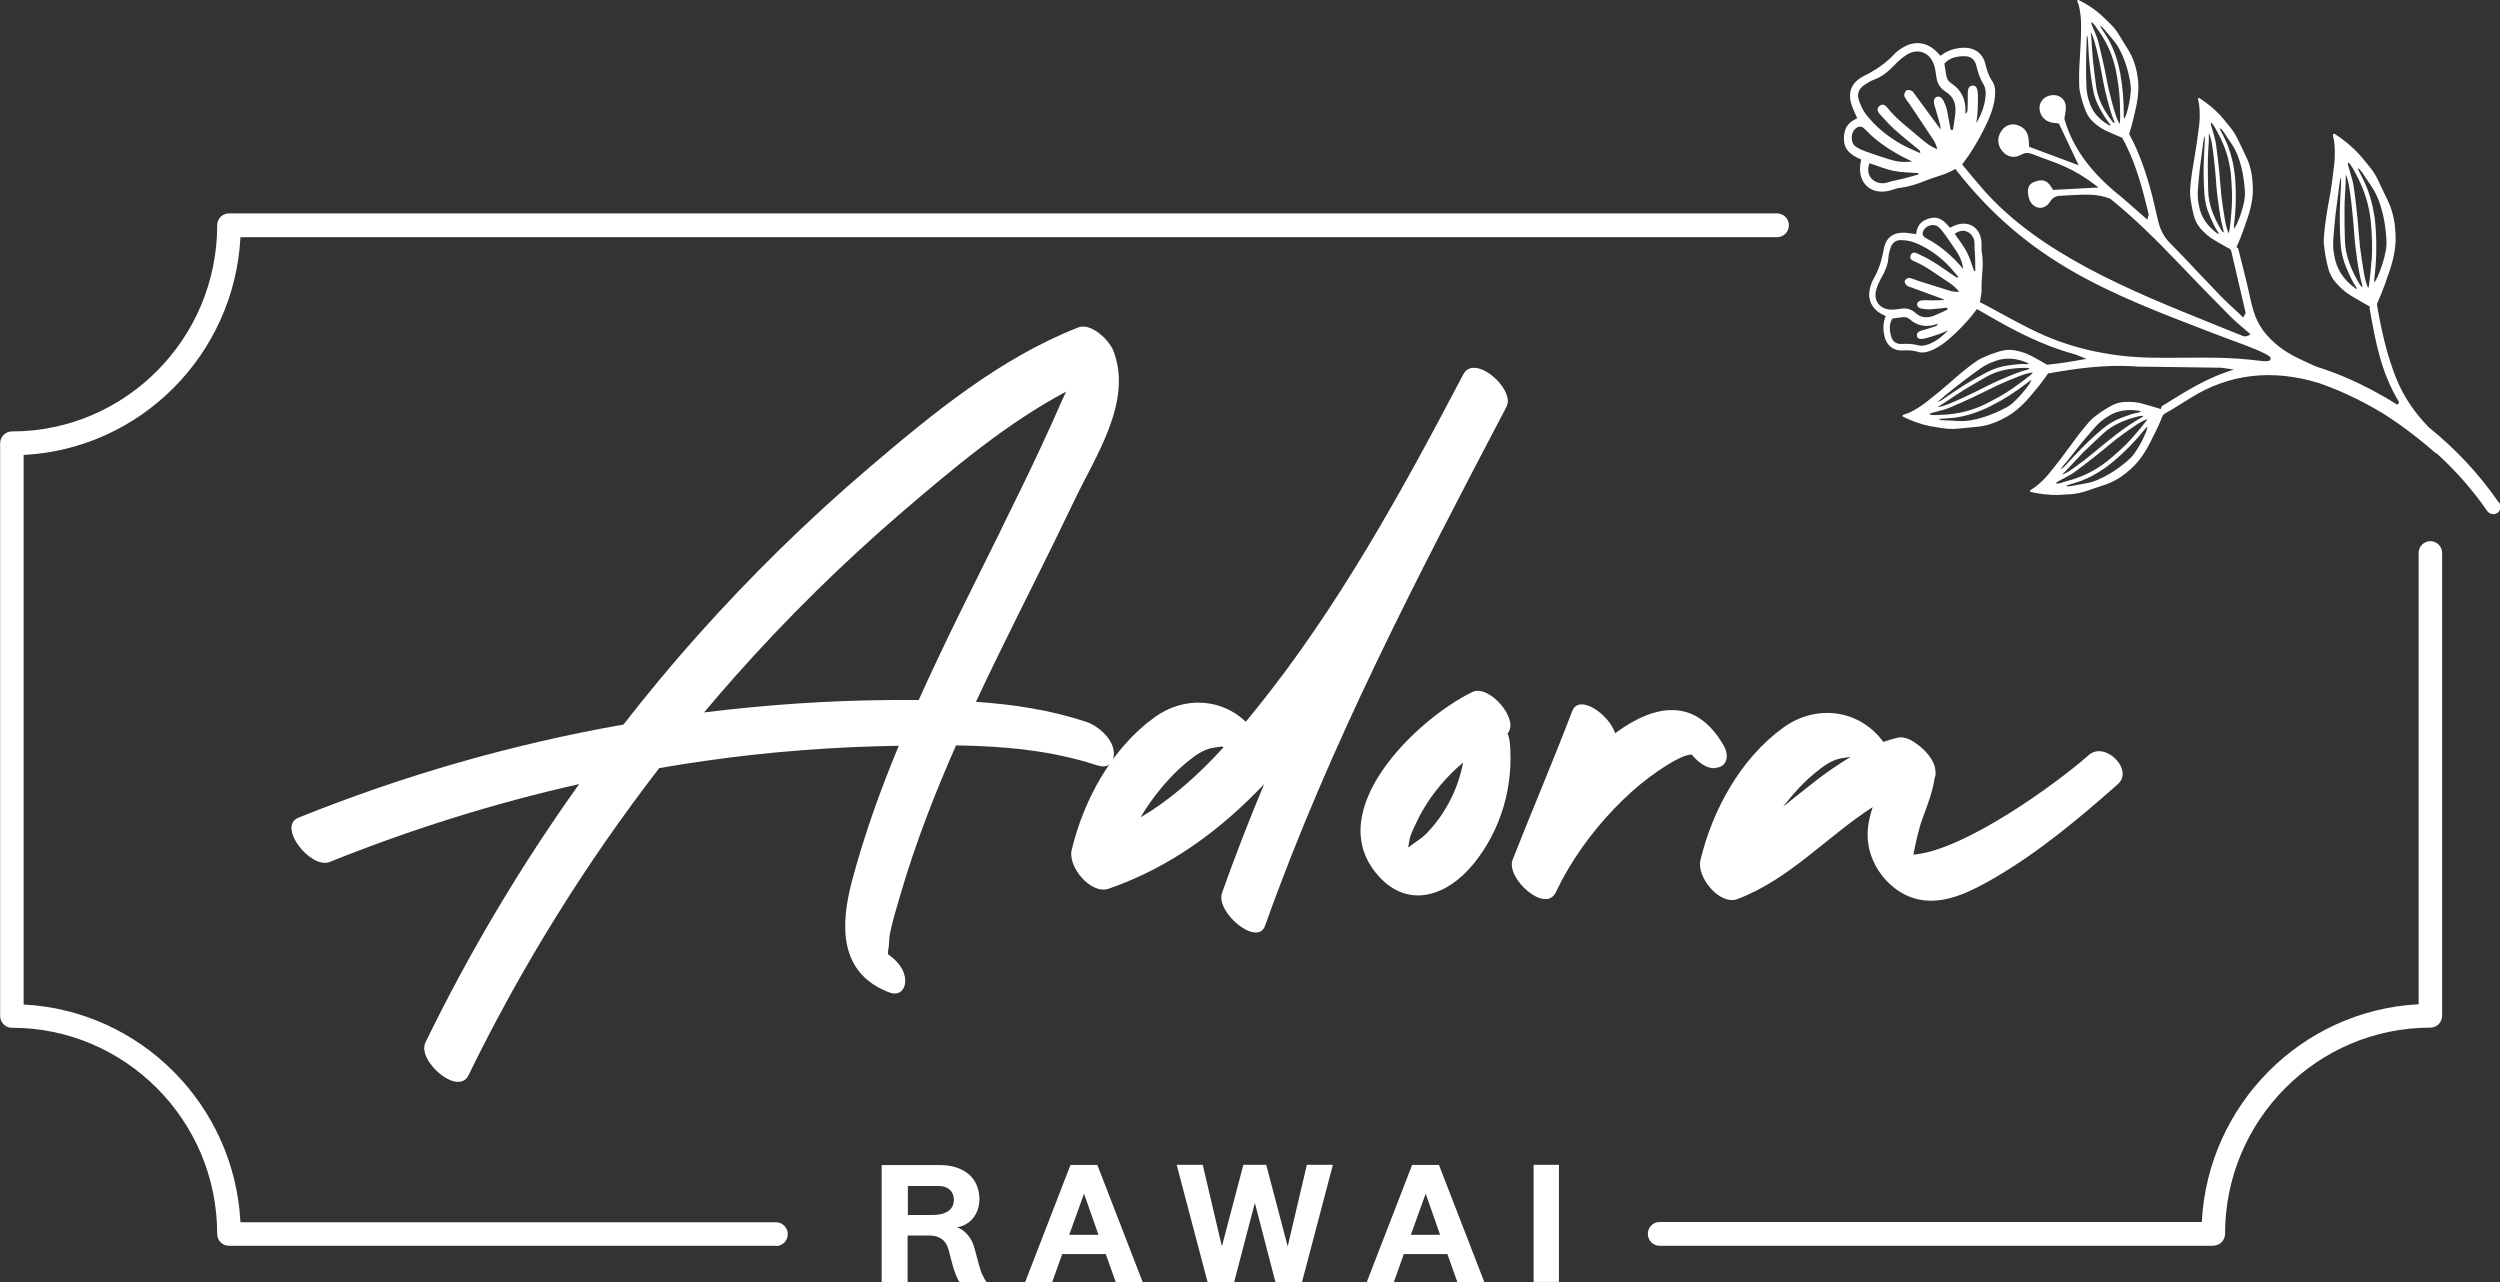
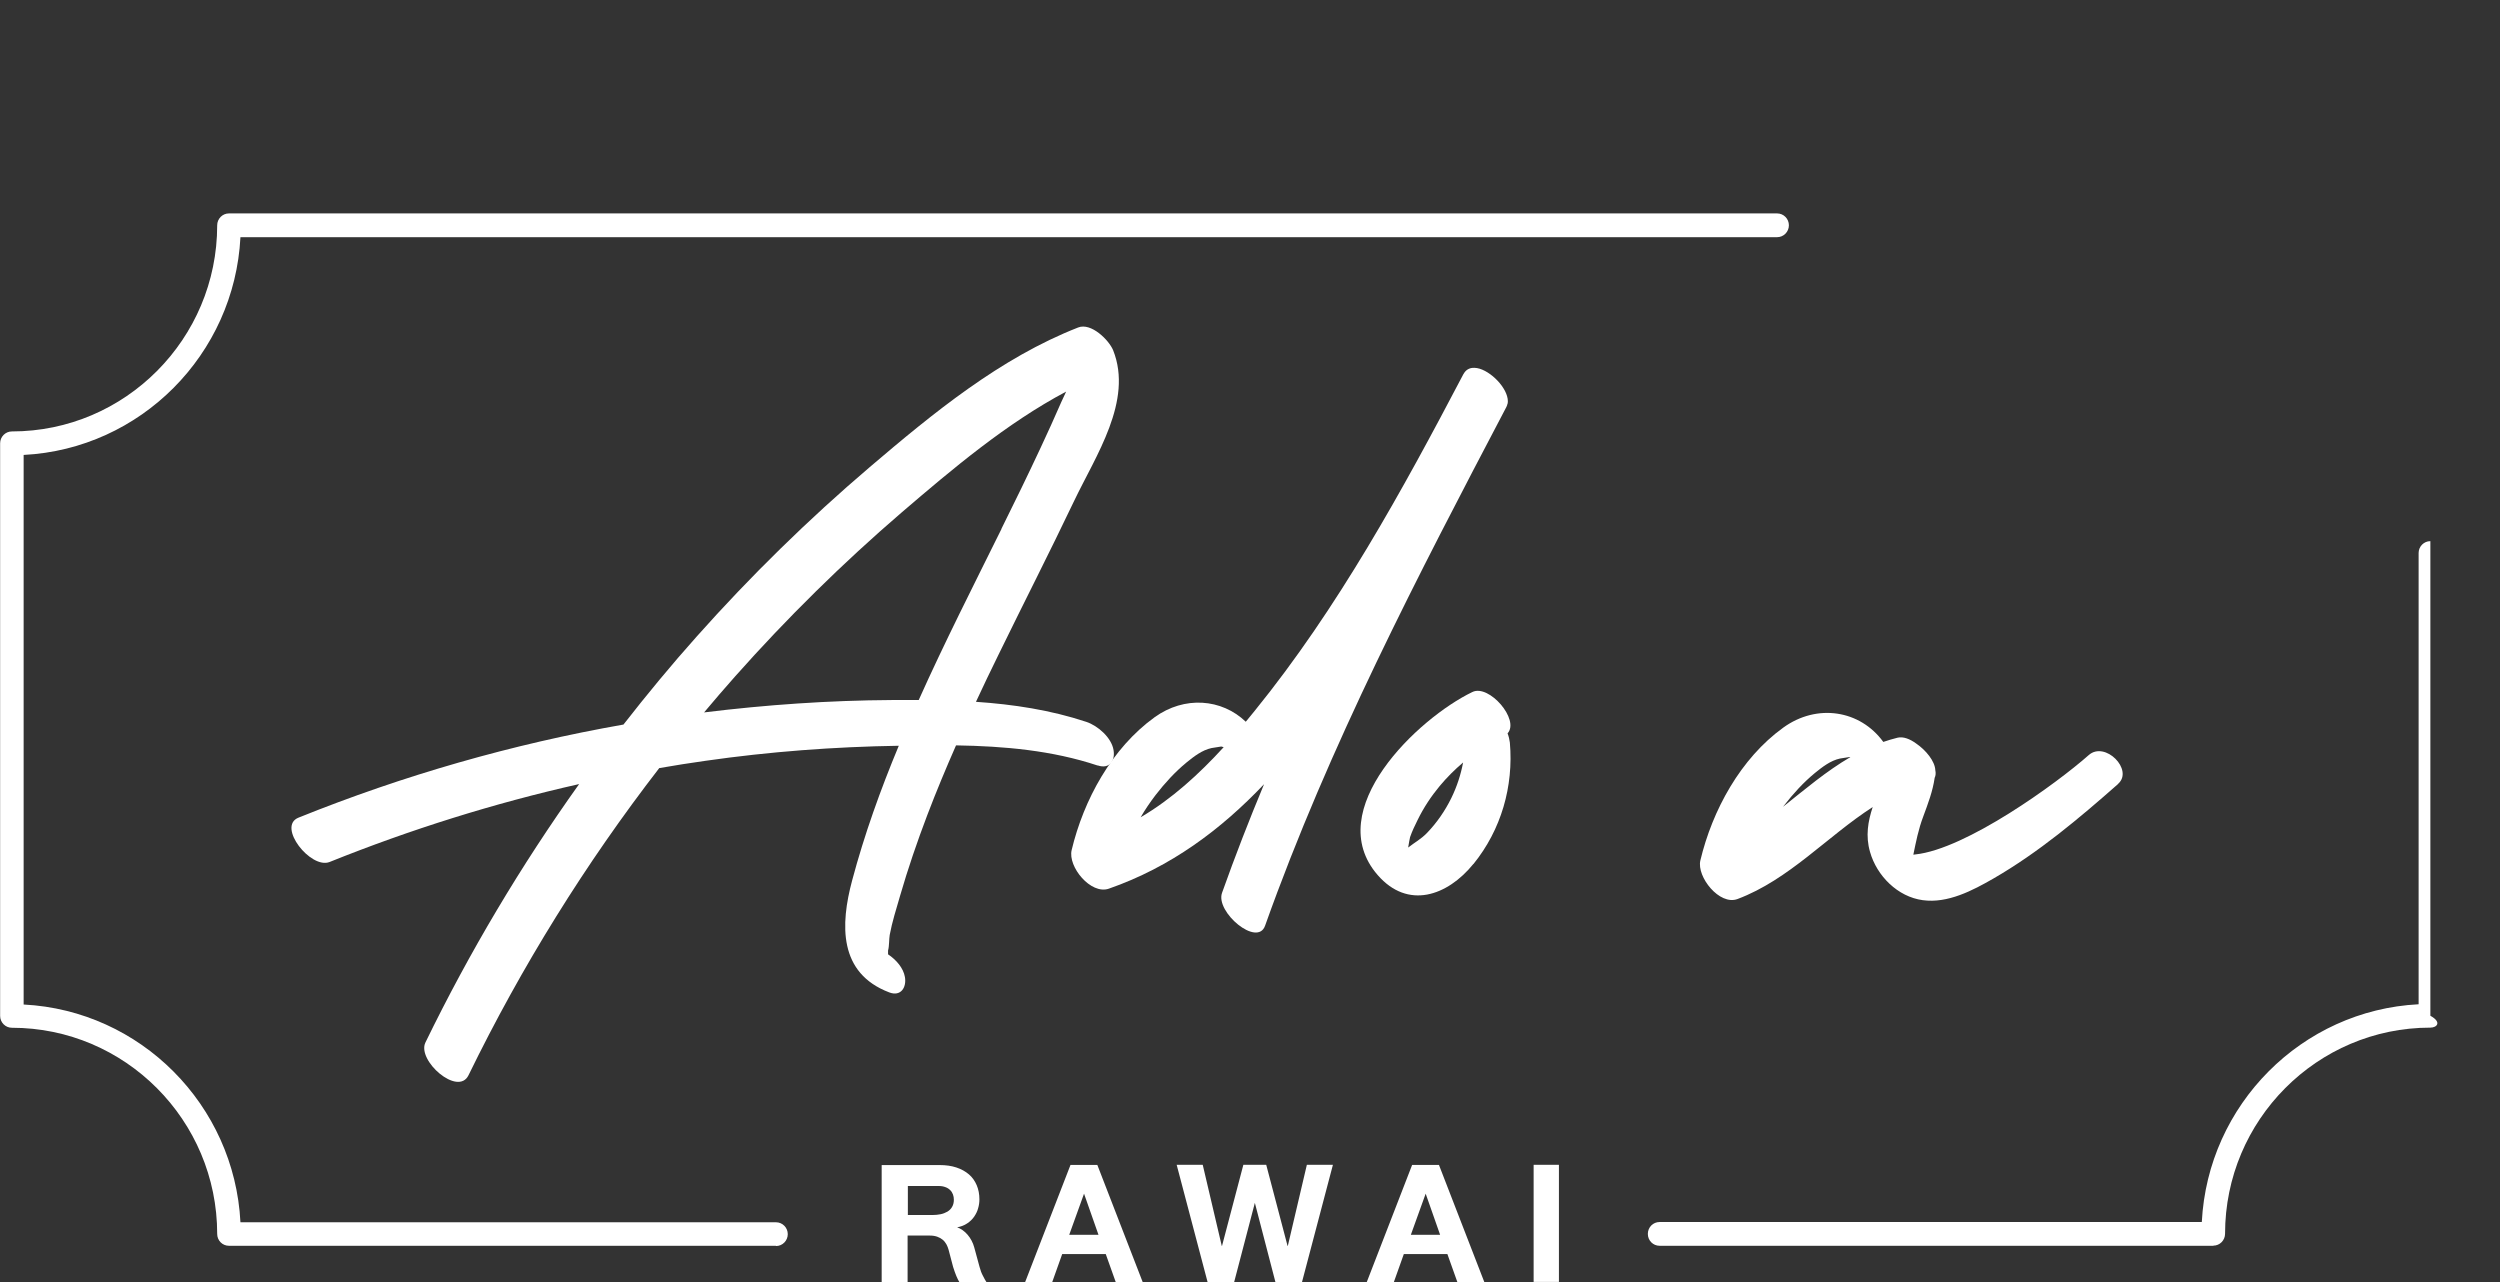
<svg xmlns="http://www.w3.org/2000/svg" width="585" height="300" viewBox="0 0 585 300" fill="none">
  <rect x="0" y="0" width="585" height="300" fill="#333333" stroke="none" />
  <g clip-path="url(#clip0_730_79)">
    <path d="M223.889 287.149C224.368 287.328 224.846 287.567 225.264 287.866C225.683 288.165 226.072 288.524 226.43 288.942C226.789 289.36 227.088 289.809 227.357 290.317C227.626 290.825 227.835 291.363 227.985 291.931L229.211 296.444C229.42 297.25 229.689 297.968 230.018 298.565C230.317 299.163 230.586 299.641 230.825 300H224.487C224.278 299.671 224.039 299.193 223.8 298.625C223.56 298.057 223.291 297.31 223.022 296.444L221.976 292.469C221.856 292.02 221.677 291.572 221.468 291.183C221.229 290.765 220.959 290.406 220.601 290.108C220.242 289.809 219.823 289.57 219.315 289.39C218.807 289.211 218.239 289.121 217.551 289.121H212.379V300.03H206.311V272.624H219.853C221.318 272.624 222.634 272.803 223.8 273.192C224.965 273.58 225.922 274.118 226.729 274.806C227.537 275.493 228.134 276.36 228.553 277.346C228.972 278.332 229.181 279.438 229.181 280.634C229.181 281.321 229.091 282.038 228.882 282.726C228.702 283.443 228.374 284.071 227.955 284.698C227.537 285.296 226.998 285.834 226.311 286.282C225.653 286.73 224.816 287.059 223.859 287.209M218.269 284.31C218.897 284.31 219.495 284.25 220.092 284.13C220.69 284.011 221.199 283.802 221.677 283.533C222.125 283.264 222.514 282.905 222.783 282.427C223.052 281.978 223.202 281.411 223.202 280.753C223.202 280.305 223.142 279.886 222.992 279.498C222.843 279.109 222.634 278.751 222.335 278.482C222.036 278.183 221.677 277.944 221.229 277.794C220.78 277.615 220.272 277.525 219.674 277.525H212.439V284.31H218.299H218.269Z" fill="white" />
    <path d="M267.417 300H261.08L258.748 293.455H248.553L246.221 300H239.883L250.496 272.594H256.775L267.388 300H267.417ZM250.198 288.942H257.044L253.665 279.319L250.198 288.942Z" fill="white" />
    <path d="M288.793 300H282.575L275.34 272.564H281.439L285.893 291.542H285.953L290.945 272.564H296.297L301.289 291.542H301.349L305.804 272.564H311.902L304.668 300H298.449L293.636 281.47L288.793 300Z" fill="white" />
    <path d="M347.359 300H341.021L338.689 293.455H328.494L326.163 300H319.825L330.438 272.594H336.716L347.329 300H347.359ZM330.139 288.942H336.985L333.607 279.319L330.139 288.942Z" fill="white" />
    <path d="M364.788 272.564H358.869V299.97H364.788V272.564Z" fill="white" />
    <path d="M181.557 291.512H53.573C52.048 291.512 50.823 290.287 50.823 288.733C50.823 262.134 29.268 240.496 2.78 240.496C1.256 240.496 0.03 239.241 0.03 237.717V103.736C0.03 102.212 1.256 100.956 2.78 100.956C29.268 100.956 50.823 79.319 50.823 52.72C50.823 51.195 52.048 49.94 53.573 49.94H415.85C417.375 49.94 418.6 51.195 418.6 52.72C418.6 54.244 417.375 55.499 415.85 55.499H56.264C54.859 82.965 32.885 105.051 5.531 106.455V235.057C32.885 236.461 54.859 258.547 56.264 286.013H181.587C183.111 286.013 184.337 287.268 184.337 288.793C184.337 290.317 183.111 291.572 181.587 291.572" fill="white" />
-     <path d="M517.944 291.512H388.346C386.821 291.512 385.595 290.287 385.595 288.733C385.595 287.179 386.821 285.953 388.346 285.953H515.223C516.628 258.488 538.602 236.402 565.956 234.997V129.408C565.956 127.884 567.182 126.629 568.707 126.629C570.231 126.629 571.457 127.884 571.457 129.408V237.687C571.457 239.211 570.231 240.466 568.707 240.466C542.219 240.466 520.664 262.104 520.664 288.703C520.664 290.227 519.439 291.482 517.914 291.482" fill="white" />
+     <path d="M517.944 291.512H388.346C386.821 291.512 385.595 290.287 385.595 288.733C385.595 287.179 386.821 285.953 388.346 285.953H515.223C516.628 258.488 538.602 236.402 565.956 234.997V129.408C565.956 127.884 567.182 126.629 568.707 126.629V237.687C571.457 239.211 570.231 240.466 568.707 240.466C542.219 240.466 520.664 262.104 520.664 288.703C520.664 290.227 519.439 291.482 517.914 291.482" fill="white" />
    <path d="M256.864 179.139C246.191 175.583 234.951 174.596 223.71 174.417C221.348 179.797 219.076 185.236 216.983 190.735C214.622 196.952 212.469 203.228 210.616 209.623C209.749 212.642 208.762 215.69 208.194 218.769C208.015 219.785 208.104 221.429 207.805 222.415C207.805 222.714 207.805 223.013 207.805 223.311C209.719 224.596 211.393 226.509 211.752 228.631C212.17 231.052 210.795 233.264 208.074 232.218C196.206 227.705 196.624 216.378 199.405 206.007C202.275 195.248 206.042 184.758 210.317 174.507C195.189 174.746 180.032 175.882 165.054 178.033C161.437 178.541 157.85 179.109 154.262 179.737C136.982 202.092 122.034 226.18 109.628 251.614C107.176 256.635 97.49 248.147 99.553 243.933C109.837 222.803 121.885 202.57 135.517 183.473C115.607 187.956 96.085 194.082 77.131 201.703C72.736 203.467 64.754 193.395 69.837 191.333C94.381 181.44 119.882 174.118 145.891 169.546C151.392 162.492 157.072 155.619 163.022 148.954C175.608 134.818 189.15 121.548 203.53 109.295C218.329 96.683 234.054 83.772 252.29 76.629C255.31 75.433 259.495 79.558 260.482 81.978C265.175 93.814 256.386 106.665 251.363 117.185C245.594 129.289 239.495 141.213 233.635 153.228C231.842 156.874 230.078 160.55 228.374 164.226C237.133 164.824 245.833 166.139 254.204 168.918C256.894 169.815 260.093 172.594 260.571 175.523C260.99 178.033 259.615 180.036 256.864 179.109M234.323 123.76C237.462 117.454 240.541 111.118 243.531 104.722C245.175 101.225 246.76 97.699 248.314 94.142C248.643 93.395 249.061 92.528 249.48 91.632C235.489 99.073 222.962 109.653 211.034 119.874C197.192 131.769 184.158 144.62 172.02 158.278C169.539 161.058 167.147 163.867 164.755 166.706C179.315 164.913 193.964 163.897 208.642 163.807C210.735 163.807 212.858 163.807 214.98 163.807C221.049 150.269 227.776 137.059 234.353 123.76" fill="white" />
    <path d="M352.77 94.411C352.71 94.71 352.62 94.979 352.501 95.218C331.753 134.758 311.035 174.447 296.028 216.617C294.234 221.698 284.368 213.419 285.953 208.936C289.002 200.359 292.291 191.901 295.789 183.503C285.684 194.142 273.965 202.899 259.465 207.95C255.25 209.414 249.839 202.809 250.766 198.924C253.576 187.149 260.183 175.045 270.168 167.842C277.164 162.791 285.863 163.479 291.513 168.888C292.231 168.022 292.948 167.155 293.636 166.288C313.068 142.319 328.136 114.794 342.426 87.567C342.516 87.418 342.605 87.268 342.695 87.149C343.263 86.372 344.07 86.043 344.967 86.073C344.967 86.073 344.997 86.073 345.027 86.073C345.416 86.073 345.834 86.163 346.253 86.282C349.511 87.298 353.278 91.512 352.8 94.441M286.342 174.836C286.162 174.776 285.983 174.746 285.773 174.686C285.026 174.806 284.249 174.925 283.501 175.045C281.289 175.523 279.376 177.017 277.642 178.422C274.951 180.634 272.53 183.293 270.407 186.043C269.122 187.717 267.956 189.45 266.909 191.243C274.204 186.97 280.572 181.142 286.342 174.836Z" fill="white" />
    <path d="M344.758 202.182C338.689 209.653 329.451 212.911 322.366 204.752C309.152 189.54 331.813 168.051 344.549 161.925C348.435 160.042 355.67 168.41 352.77 171.608C353.039 172.295 353.218 173.042 353.308 173.76C354.205 184.011 351.275 194.172 344.788 202.182M342.366 178.422C340.393 180.096 338.569 181.919 336.895 183.921C334.862 186.372 333.128 189.002 331.723 191.871C331.066 193.186 330.438 194.501 329.959 195.876C329.84 196.234 329.69 197.34 329.511 198.326C331.066 197.101 332.501 196.384 333.936 194.889C336.238 192.499 338.151 189.719 339.616 186.73C340.931 184.041 341.828 181.261 342.366 178.422Z" fill="white" />
-     <path d="M401.38 179.737C399.288 179.916 397.315 178.332 395.88 176.569C393.249 176.509 387.389 180.813 385.924 181.889C382.994 184.071 380.304 186.551 377.793 189.151C372.232 194.949 367.508 201.554 364.041 208.816C361.589 213.897 352.262 205.439 353.966 201.136C358.54 189.54 363.443 178.063 367.897 166.408C369.511 162.194 376.567 167.215 377.942 171.578C387.06 164.824 396.747 162.911 403.383 174.537C404.639 176.748 404.22 179.468 401.44 179.677" fill="white" />
    <path d="M495.642 183.443C486.494 191.512 477.046 199.462 466.493 205.559C461.62 208.368 455.761 211.447 449.931 210.64C444.072 209.863 439.169 204.961 437.584 199.343C436.508 195.607 437.106 192.2 438.212 188.852C427.569 195.696 418.66 205.828 406.582 210.371C402.367 211.955 396.986 205.17 397.883 201.345C400.693 189.57 407.3 177.466 417.285 170.263C425.177 164.555 435.252 166.139 440.693 173.61C441.77 173.252 442.876 172.893 444.012 172.624C445.357 172.295 446.942 172.923 448.406 173.999C450.678 175.553 452.771 178.123 452.861 180.215C453.01 180.903 452.951 181.53 452.711 182.008C452.263 185.146 451.157 188.045 450.051 191.034C448.885 194.112 448.347 196.982 447.719 200C447.868 200 448.018 199.94 448.167 199.94C460.036 198.715 481.232 183.353 488.766 176.689C492.592 173.311 499.319 180.155 495.642 183.413M433.01 177.167C433.01 177.167 432.92 177.167 432.831 177.137C432.083 177.256 431.306 177.376 430.559 177.496C428.346 177.974 426.433 179.468 424.699 180.873C422.008 183.084 419.587 185.744 417.464 188.494C417.375 188.583 417.315 188.703 417.225 188.793C422.367 184.698 427.39 180.424 432.98 177.167" fill="white" />
-     <path d="M584.701 117.573C580.157 110.968 574.656 105.081 568.378 100.03C564.85 96.414 562.339 92.618 560.665 88.404C558.871 83.891 557.556 78.93 556.39 72.325C556.33 71.996 556.27 71.668 556.21 71.339H556.36L556.18 71.219L556.719 69.874V69.934C557.735 67.603 558.542 65.242 559.23 63.18C560.336 59.833 560.755 56.934 560.515 54.334C560.396 51.614 559.828 49.223 558.752 46.952C558.183 45.756 557.615 44.59 557.047 43.395L556.42 42.05C555.911 40.974 555.224 39.928 554.297 38.792C554.148 38.613 554.028 38.464 553.879 38.285C553.669 38.016 553.43 37.776 553.221 37.477C551.756 35.625 549.992 33.951 547.84 32.367C547.361 32.008 546.883 31.709 546.405 31.381C546.165 31.231 546.106 31.291 546.046 31.321C545.926 31.411 545.896 31.47 545.926 31.709C545.926 31.829 545.986 31.978 545.986 32.098L546.106 32.636C546.165 32.875 546.225 33.114 546.225 33.383C546.405 35.117 546.375 36.79 546.225 38.404C545.837 41.751 545.478 44.292 545.029 46.683C544.431 49.88 544.073 52.361 543.863 54.692C543.774 55.648 543.714 56.455 543.804 57.262C543.983 59.056 544.312 60.879 544.76 62.642C545.119 64.017 545.747 65.212 546.614 66.168C547.78 67.484 548.856 68.41 550.052 69.127L550.291 69.277C551.009 69.695 551.696 70.114 552.414 70.532L552.563 70.622C553.101 70.92 553.669 71.249 554.207 71.548L554.596 71.757L554.447 72.056L554.536 72.475C555.941 80.275 557.167 87.029 561.263 93.903L561.412 94.142L560.994 94.71L560.695 94.531C552.683 89.48 545.657 86.91 542.159 85.834L541.113 85.385C538.512 84.22 535.792 83.025 533.43 81.201C530.291 78.781 528.318 76.061 527.361 72.893C526.883 71.339 526.524 69.725 526.195 68.171C525.986 67.185 525.747 66.198 525.507 65.212C525.268 64.226 524.999 63.21 524.76 62.224C524.401 60.849 524.072 59.444 523.714 58.069L523.325 57.89L523.415 57.681C524.461 55.35 525.298 52.929 525.986 50.867C526.972 47.908 527.331 45.368 527.122 43.096C527.032 40.705 526.524 38.583 525.567 36.611C525.029 35.505 524.521 34.399 523.983 33.293L523.504 32.307C523.056 31.381 522.428 30.454 521.621 29.468L521.262 29.05C521.053 28.811 520.874 28.571 520.694 28.332C519.409 26.689 517.854 25.224 515.971 23.849C515.552 23.55 515.134 23.252 514.715 22.983C514.536 22.863 514.506 22.893 514.446 22.953C514.386 23.012 514.326 23.042 514.356 23.252C514.356 23.371 514.386 23.491 514.416 23.58L514.506 24.058C514.566 24.268 514.596 24.507 514.625 24.716C514.775 26.24 514.775 27.735 514.625 29.139C514.267 32.068 513.938 34.34 513.579 36.431C513.071 39.241 512.742 41.422 512.563 43.455C512.503 44.112 512.443 44.949 512.503 45.696C512.652 47.28 512.951 48.864 513.34 50.418C513.669 51.644 514.207 52.66 514.954 53.497C515.971 54.632 516.927 55.469 517.974 56.067L518.063 56.127C518.721 56.515 519.379 56.934 520.066 57.292L520.216 57.382C520.784 57.711 521.322 58.01 521.92 58.308H522.01L521.89 58.577H522.069C523.206 63.389 524.342 68.231 525.448 73.072C525.478 73.311 525.388 73.461 525.298 73.61C525.268 73.67 525.209 73.76 525.149 73.849L524.91 74.298L524.551 73.939C524.072 73.491 523.594 73.072 523.146 72.624C521.98 71.548 520.784 70.442 519.678 69.307C518.004 67.573 516.329 65.81 514.655 64.047C512.413 61.656 510.081 59.175 507.719 56.814C506.374 55.439 505.507 53.795 504.999 51.674C504.82 50.956 504.67 50.239 504.491 49.522C504.222 48.386 503.953 47.221 503.684 46.085C502.159 40.108 500.455 35.475 498.302 31.5L498.213 31.351L498.272 31.201C498.99 28.96 499.468 26.718 499.857 24.985C500.455 22.116 500.544 19.695 500.126 17.573C499.797 15.362 499.08 13.419 498.003 11.656L495.642 7.83C495.133 6.993 494.446 6.186 493.579 5.35L493.22 4.991C493.011 4.782 492.802 4.602 492.592 4.393C491.217 2.989 489.633 1.793 487.689 0.687C487.271 0.448 486.852 0.239 486.404 -5.39272e-05C486.254 -0.09 486.224 -0.06 486.165 -5.39272e-05C486.105 0.06 486.075 0.09 486.105 0.269C486.105 0.388 486.165 0.478 486.195 0.568L486.344 0.986C486.404 1.195 486.464 1.375 486.523 1.584C486.822 2.989 486.972 4.393 486.972 5.738C486.972 8.518 486.882 10.669 486.733 12.672C486.613 14.495 486.464 16.916 486.523 19.366C486.523 20.143 486.553 20.831 486.703 21.488C487.002 22.953 487.45 24.417 487.988 25.822C488.407 26.928 489.035 27.824 489.812 28.541C490.888 29.498 491.875 30.185 492.891 30.634L493.1 30.723C493.728 31.022 494.356 31.291 494.984 31.56C495.492 31.769 495.97 31.978 496.479 32.188L496.598 32.247L496.658 32.367C496.957 32.905 497.256 33.443 497.525 34.011C500.006 39.032 501.411 44.441 502.757 50C502.817 50.209 502.757 50.389 502.697 50.538C502.697 50.598 502.637 50.687 502.637 50.777L502.488 51.405L502.009 50.986C500.634 49.791 499.379 48.685 498.093 47.549C497.017 46.593 495.881 45.636 494.715 44.71C488.556 39.42 484.849 34.071 483.085 27.854V27.764V27.675C483.085 27.466 483.145 27.256 483.205 27.017C483.295 26.42 483.414 25.732 483.414 25.075C483.414 23.819 482.667 22.773 481.441 22.385C480.245 21.996 478.631 22.445 477.884 23.431C477.226 24.268 477.076 25.314 477.435 26.39C477.824 27.525 478.721 28.332 479.887 28.631C480.305 28.721 480.724 28.781 481.082 28.811C481.262 28.811 481.441 28.84 481.561 28.87H481.77L481.86 29.079C483.325 32.158 484.7 35.057 485.985 37.776L486.404 38.673L474.804 34.34V34.071C474.774 33.801 474.744 33.562 474.744 33.323C474.744 32.875 474.715 32.457 474.625 32.098C474.326 30.574 473.369 29.587 471.785 29.199C470.499 28.87 469.184 29.408 468.347 30.604C467.271 32.128 467.36 34.011 468.586 35.415C469.812 36.82 471.366 37.089 473.04 36.163C473.818 35.714 474.535 35.684 475.432 36.013C476.269 36.312 477.076 36.641 477.913 36.94C479.588 37.537 481.322 38.165 482.996 38.912C485.447 39.988 487.869 41.452 490.201 43.216L491.068 43.873L480.425 44.441L479.976 43.724C478.99 42.14 477.824 41.811 475.88 42.618C474.715 43.066 474.266 44.322 474.655 45.906C474.744 46.264 474.834 46.593 474.954 46.892C475.432 47.908 476.299 48.565 477.256 48.625C478.212 48.685 479.079 48.177 479.677 47.25C480.275 46.294 481.023 45.846 482.069 45.816C482.757 45.786 483.444 45.756 484.102 45.696C485.836 45.607 487.659 45.487 489.423 45.577C491.008 45.666 492.473 45.965 493.788 46.503L493.878 46.563C499.678 51.225 504.849 56.455 509.154 60.938C513.22 65.212 517.555 69.665 522.04 74.178C522.936 75.075 523.923 75.941 524.91 76.748C525.328 77.107 525.777 77.466 526.195 77.854L526.644 78.243L526.105 78.512C525.627 78.751 525.208 78.781 524.79 78.601C522.458 77.645 520.096 76.689 517.675 75.732C498.691 68.081 477.196 59.414 463.922 44.172C462.398 42.409 460.873 40.586 459.348 38.733L459.139 38.494L459.318 38.255C461.022 36.013 462.517 33.592 463.922 30.873C465.267 28.213 466.523 25.583 466.822 22.624C466.972 21.01 466.792 19.845 466.134 18.918C465.297 17.663 464.879 16.288 464.58 15.003C463.982 12.463 462.009 11.058 459.318 11.178C457.375 11.267 455.731 11.835 454.356 12.851L454.087 13.06L453.518 12.463C453.309 12.253 453.13 12.044 452.921 11.865C450.828 9.892 448.107 9.564 445.656 10.909C444.938 11.297 444.012 11.865 443.324 12.612C441.441 14.644 439.198 16.258 436.209 17.753C432.98 19.366 432.113 21.966 433.638 25.523C433.817 25.941 433.997 26.33 434.176 26.748L434.594 27.675L434.236 27.854C432.233 28.781 431.366 30.365 431.485 32.815C431.605 35.087 433.07 36.222 435.252 37.209L435.521 37.328L435.402 37.926C435.402 38.105 435.342 38.255 435.312 38.404C435.013 40.586 435.611 42.498 436.956 43.664C438.302 44.83 440.305 45.158 442.427 44.531C442.636 44.471 442.846 44.411 443.025 44.351C443.503 44.202 444.012 44.023 444.55 43.963C446.792 43.694 448.885 42.977 450.768 42.2C451.755 41.811 452.801 41.482 453.788 41.154C454.206 41.004 454.625 40.885 455.043 40.735C455.043 40.735 456 40.377 457.255 39.689L457.554 39.54L457.764 39.809C474.685 61.417 493.429 68.589 517.167 77.705L520.874 79.109C520.874 79.109 521.173 79.229 521.442 79.319C531.546 82.965 531.427 83.532 531.307 84.041C531.188 84.519 530.59 84.638 528.856 84.429C522.189 83.592 516.868 83.652 510.739 83.712C508.736 83.712 506.643 83.742 504.431 83.712C494.476 83.652 485.238 81.709 477.017 77.884C474.057 76.509 471.157 74.925 468.347 73.401C466.762 72.534 465.178 71.668 463.563 70.831L463.294 70.681L463.354 70.382C463.593 69.187 463.683 68.29 463.683 68.29C463.683 67.962 463.683 67.603 463.683 67.215C463.683 66.318 463.743 65.421 463.803 64.495C463.952 62.761 464.072 60.908 463.743 59.026C463.653 58.577 463.683 58.129 463.683 57.681C463.683 57.501 463.683 57.322 463.683 57.143C463.683 55.29 462.966 53.766 461.71 52.959C460.484 52.152 458.81 52.122 457.166 52.869C457.046 52.929 456.927 52.989 456.807 53.048L456.299 53.288L456.09 53.048C454.774 51.524 453.548 50.598 451.725 51.046C449.752 51.524 448.705 52.57 448.436 54.393L448.376 54.782L447.45 54.662C447.061 54.602 446.702 54.543 446.344 54.513C443.175 54.154 441.291 55.439 440.783 58.398C440.275 61.178 439.497 63.419 438.331 65.421C437.913 66.139 437.674 67.005 437.524 67.693C437.016 69.994 437.943 72.086 439.976 73.311C440.185 73.431 440.364 73.521 440.604 73.64L441.261 73.969L441.142 74.298C440.633 75.642 440.604 77.107 440.962 78.691C441.471 80.873 443.055 82.128 445.237 82.008C446.373 81.948 447.569 81.948 448.795 82.337C449.692 82.606 450.649 82.516 451.904 82.008C454.206 81.052 456.03 79.438 457.823 77.735C459.528 76.091 461.082 74.357 462.398 72.594L462.607 72.325L463.354 72.743C464.072 73.162 464.789 73.55 465.477 73.969C471.097 77.227 477.854 80.843 485.417 82.875C485.686 82.965 485.955 83.054 486.314 83.204C486.493 83.263 486.673 83.353 486.912 83.443L488.227 83.981L486.822 84.22C486.284 84.31 485.776 84.399 485.298 84.489C484.042 84.698 482.936 84.907 481.8 85.027C481.202 85.117 480.604 85.176 480.006 85.236L479.049 85.356L478.93 85.296C478.422 84.997 477.884 84.668 477.375 84.399C476.747 84.041 476.12 83.712 475.462 83.353L475.223 83.234C474.176 82.666 472.981 82.277 471.486 81.978C470.38 81.769 469.214 81.829 468.018 82.188C466.463 82.636 464.969 83.204 463.563 83.891C462.936 84.19 462.368 84.608 461.68 85.087C460.036 86.312 458.332 87.687 456.209 89.6C454.625 91.004 452.861 92.439 450.529 94.262C449.393 95.129 448.137 95.906 446.762 96.563C446.553 96.653 446.373 96.742 446.134 96.802L445.686 96.951C445.686 96.951 445.477 97.011 445.387 97.071C445.207 97.161 445.178 97.221 445.178 97.31C445.178 97.37 445.178 97.43 445.357 97.519C445.805 97.758 446.284 97.968 446.762 98.177C448.915 99.103 450.947 99.671 453.01 99.94C453.309 99.97 453.608 100.03 453.907 100.09L454.445 100.179C455.701 100.359 456.807 100.418 457.853 100.329L462.577 99.88C464.759 99.671 466.822 99.014 468.885 97.878C470.948 96.862 472.921 95.248 474.954 92.887C476.179 91.452 477.764 89.57 479.169 87.507L479.259 87.358H479.438C480.305 87.209 481.172 87.059 482.039 86.91C489.214 85.714 495.074 85.356 500.544 85.804C500.843 85.804 501.142 85.804 501.441 85.804C501.651 85.804 501.86 85.804 502.099 85.804C507.929 85.864 513.758 85.953 519.588 86.043C519.947 86.043 520.276 86.103 520.605 86.162C520.754 86.162 520.903 86.222 521.053 86.222L522.727 86.461L521.143 86.999C516.12 88.703 511.666 91.452 507.331 94.142L506.912 94.411C506.554 94.62 506.225 94.83 505.866 95.039L505.627 95.726C505.418 95.666 505.208 95.577 504.999 95.517C504.551 95.368 504.132 95.248 503.684 95.129L503.504 95.069C502.787 94.859 502.069 94.65 501.352 94.471L501.172 94.411C500.006 94.112 498.781 93.993 497.226 94.052C496.09 94.082 494.984 94.411 493.878 95.039C492.473 95.816 491.157 96.712 489.902 97.699C489.363 98.147 488.855 98.685 488.347 99.313C487.002 100.867 485.686 102.6 484.012 104.931C482.786 106.665 481.351 108.518 479.528 110.759C478.631 111.865 477.555 112.911 476.359 113.867C476.179 114.017 476 114.136 475.821 114.226L475.432 114.495C475.432 114.495 475.253 114.614 475.163 114.674C475.014 114.794 474.984 114.853 475.014 114.943C475.014 115.003 475.014 115.063 475.223 115.122C475.731 115.242 476.239 115.332 476.718 115.421C479.02 115.81 481.142 115.929 483.205 115.72C483.504 115.69 483.803 115.66 484.102 115.66H484.64C485.896 115.511 487.002 115.302 487.988 114.973L492.503 113.449C494.595 112.761 496.449 111.656 498.213 110.072C500.006 108.607 501.561 106.575 502.996 103.825C503.863 102.152 504.85 100.179 505.716 98.147H505.687L506.195 97.011L506.434 97.101L506.314 96.922C508.258 95.846 510.201 94.62 512.054 93.455L512.533 93.156C521.561 87.478 531.666 86.282 542.608 89.629C546.165 90.855 551.726 93.126 558.004 96.981C562.01 99.552 566.076 102.63 570.112 106.186V106.007L570.77 106.635C575.015 110.55 578.782 114.913 582.01 119.576C582.519 120.323 583.655 120.532 584.402 120.024C585.179 119.486 585.359 118.41 584.851 117.633M551.517 67.663C551.307 67.543 551.098 67.454 550.949 67.334C548.467 65.451 546.763 63.09 546.255 59.952C546.165 59.354 546.046 58.787 545.986 58.219C545.956 57.501 545.926 56.754 545.986 56.037C546.136 54.124 546.285 52.241 546.494 50.359C546.763 48.117 547.062 45.846 547.361 43.604C547.451 43.007 547.541 42.379 547.66 41.542C547.84 42.2 547.84 42.618 547.81 43.036C547.75 44.351 547.66 45.666 547.6 46.981C547.451 50.269 547.481 53.586 547.69 56.904C547.81 58.936 548.288 60.908 549.095 62.791C549.783 64.375 550.47 65.989 551.487 67.424C551.487 67.454 551.487 67.543 551.487 67.693M552.802 67.215C552.384 66.916 552.174 66.557 551.965 66.198C550.171 63.09 548.796 59.833 548.707 56.186C548.647 53.766 548.587 51.345 548.617 48.924C548.617 46.862 548.796 44.8 548.886 42.767C548.886 42.2 548.886 41.632 548.886 40.795C549.334 41.811 549.514 42.618 549.663 43.455C550.112 46.175 550.411 48.924 550.65 51.674C550.829 54.065 551.009 56.455 551.307 58.816C551.666 61.506 552.025 64.226 552.802 66.856C552.802 66.916 552.802 67.005 552.802 67.185M554.955 60.699C554.805 62.702 554.626 64.704 554.357 66.707C554.357 66.856 554.267 67.035 554.148 67.454C553.58 66.049 553.34 64.883 553.131 63.688C552.802 61.685 552.473 59.683 552.234 57.681C551.995 55.529 551.876 53.347 551.666 51.195C551.397 48.625 551.128 46.055 550.739 43.515C550.56 42.259 550.082 41.034 549.783 39.779C549.663 39.211 549.334 38.703 549.424 37.986C549.603 38.135 549.723 38.195 549.813 38.285C550.052 38.613 550.291 38.942 550.5 39.301C552.234 42.289 553.609 45.427 554.297 48.834C554.506 49.85 554.686 50.867 554.775 51.883C555.015 54.812 555.194 57.74 554.985 60.699M555.553 66.168C555.553 66.168 555.612 66.079 555.642 66.019C555.493 65.69 555.553 65.332 555.612 65.003C556.091 61.148 556.18 57.262 555.911 53.377C555.672 50.03 555.015 46.742 553.729 43.604C553.161 42.23 552.414 40.885 551.756 39.54C551.756 39.54 551.756 39.48 551.756 39.45C551.756 39.39 551.756 39.331 551.756 39.271C551.786 39.301 551.876 39.36 551.876 39.39C551.876 39.45 551.846 39.48 551.786 39.51C551.905 39.51 552.055 39.51 552.115 39.57C552.354 39.839 552.593 40.137 552.802 40.436C553.49 41.452 554.118 42.469 554.835 43.485C556.21 45.457 556.988 47.669 557.556 49.97C558.034 51.972 558.303 54.005 558.423 56.067C558.482 56.934 558.423 57.83 558.273 58.697C557.855 60.849 557.167 62.911 556.3 64.913C556.121 65.302 555.882 65.66 555.672 66.019C555.672 66.019 555.672 66.049 555.672 66.079C555.642 66.109 555.583 66.168 555.553 66.198M519.17 54.782C518.99 54.662 518.811 54.602 518.661 54.483C516.479 52.839 514.984 50.747 514.536 47.998C514.446 47.489 514.326 46.981 514.297 46.473C514.267 45.816 514.237 45.188 514.297 44.531C514.416 42.857 514.566 41.183 514.745 39.54C514.984 37.567 515.253 35.565 515.522 33.592C515.582 33.054 515.672 32.516 515.791 31.799C515.971 32.367 515.941 32.755 515.911 33.114C515.851 34.28 515.791 35.445 515.732 36.581C515.582 39.48 515.642 42.379 515.821 45.308C515.941 47.101 516.329 48.834 517.077 50.478C517.675 51.883 518.273 53.288 519.17 54.543C519.17 54.573 519.17 54.662 519.17 54.782ZM520.306 54.393C519.917 54.124 519.738 53.795 519.588 53.497C518.004 50.747 516.808 47.908 516.718 44.68C516.658 42.558 516.628 40.406 516.628 38.285C516.628 36.461 516.778 34.668 516.868 32.875C516.868 32.367 516.868 31.859 516.868 31.142C517.256 32.038 517.436 32.755 517.555 33.473C517.944 35.864 518.213 38.285 518.422 40.705C518.572 42.797 518.721 44.919 519.02 46.981C519.349 49.342 519.648 51.733 520.336 54.065C520.336 54.124 520.336 54.184 520.336 54.363M522.219 48.655C522.099 50.418 521.95 52.182 521.681 53.945C521.681 54.094 521.591 54.244 521.501 54.602C520.993 53.377 520.784 52.331 520.605 51.285C520.306 49.522 520.037 47.758 519.827 45.995C519.618 44.082 519.498 42.2 519.319 40.287C519.08 38.045 518.841 35.774 518.512 33.532C518.332 32.427 517.944 31.351 517.675 30.245C517.555 29.767 517.286 29.289 517.346 28.661C517.495 28.781 517.615 28.84 517.675 28.93C517.884 29.229 518.093 29.498 518.273 29.827C519.797 32.457 521.023 35.206 521.621 38.195C521.8 39.091 521.98 39.988 522.04 40.885C522.249 43.455 522.398 46.055 522.219 48.625M522.727 53.467C522.727 53.467 522.787 53.377 522.817 53.347C522.667 53.048 522.757 52.749 522.787 52.451C523.205 49.044 523.295 45.636 523.056 42.23C522.847 39.271 522.249 36.402 521.143 33.652C520.634 32.427 519.977 31.261 519.409 30.096V30.036C519.409 29.976 519.409 29.946 519.409 29.886C519.439 29.916 519.498 29.946 519.498 29.976C519.498 30.006 519.469 30.066 519.439 30.096C519.558 30.096 519.678 30.096 519.738 30.125C519.947 30.365 520.156 30.604 520.336 30.873C520.933 31.769 521.501 32.666 522.129 33.562C523.325 35.296 524.013 37.238 524.521 39.271C524.939 41.034 525.179 42.827 525.298 44.62C525.358 45.397 525.298 46.175 525.179 46.922C524.82 48.804 524.222 50.628 523.445 52.391C523.295 52.72 523.086 53.048 522.907 53.347C522.907 53.347 522.907 53.347 522.907 53.377C522.877 53.407 522.817 53.467 522.787 53.497M493.34 29.199C491.097 27.884 489.513 26.091 488.795 23.55C488.676 23.072 488.497 22.624 488.437 22.146C488.317 21.548 488.257 20.95 488.227 20.323C488.168 18.739 488.108 17.155 488.138 15.571C488.138 13.688 488.198 11.805 488.257 9.922C488.257 9.414 488.287 8.906 488.317 8.189C488.526 8.697 488.556 9.056 488.586 9.414C488.646 10.52 488.706 11.596 488.766 12.702C488.945 15.421 489.274 18.171 489.752 20.861C490.051 22.534 490.589 24.088 491.456 25.583C492.174 26.838 492.891 28.093 493.848 29.169C493.848 29.199 493.848 29.289 493.848 29.408C493.668 29.319 493.489 29.289 493.34 29.199ZM494.565 28.721C494.356 28.541 494.237 28.362 494.087 28.183C492.323 25.792 490.888 23.222 490.5 20.233C490.23 18.231 489.961 16.228 489.752 14.226C489.573 12.522 489.513 10.819 489.393 9.115C489.363 8.637 489.304 8.159 489.214 7.501C489.662 8.308 489.902 8.966 490.081 9.623C490.709 11.835 491.217 14.076 491.636 16.318C491.994 18.261 492.353 20.233 492.831 22.146C493.37 24.328 493.938 26.539 494.805 28.631C494.805 28.661 494.805 28.721 494.805 28.781C494.715 28.781 494.595 28.721 494.506 28.721M496.09 28.362C496.09 28.362 496.06 28.631 495.97 29.02C495.373 27.914 495.074 26.957 494.775 26.001C494.326 24.387 493.878 22.773 493.489 21.13C493.071 19.366 492.802 17.603 492.413 15.84C491.964 13.748 491.486 11.656 490.948 9.593C490.679 8.577 490.171 7.591 489.812 6.605C489.662 6.157 489.334 5.738 489.364 5.17C489.513 5.26 489.633 5.32 489.692 5.38C489.932 5.619 490.141 5.888 490.35 6.157C492.054 8.458 493.489 10.938 494.356 13.658C494.625 14.465 494.864 15.302 495.044 16.139C495.522 18.529 495.911 20.95 496.03 23.401C496.09 25.075 496.15 26.748 496.09 28.422M497.106 27.675C497.106 27.675 497.106 27.675 497.106 27.705C497.077 27.735 497.047 27.794 497.017 27.824C497.017 27.794 497.077 27.735 497.077 27.705C496.927 27.436 496.957 27.137 496.957 26.868C496.987 23.64 496.718 20.442 496.15 17.244C495.642 14.495 494.805 11.865 493.459 9.384C492.861 8.278 492.114 7.262 491.456 6.216C491.456 6.216 491.456 6.157 491.426 6.157C491.426 6.097 491.426 6.067 491.426 6.007C491.456 6.037 491.516 6.067 491.516 6.097C491.516 6.127 491.516 6.186 491.456 6.216C491.546 6.216 491.695 6.186 491.755 6.216C491.994 6.426 492.204 6.635 492.413 6.874C493.071 7.651 493.698 8.428 494.356 9.205C495.672 10.699 496.509 12.463 497.196 14.316C497.794 15.929 498.183 17.573 498.482 19.277C498.601 19.994 498.661 20.711 498.601 21.458C498.452 23.282 498.093 25.045 497.555 26.778C497.435 27.107 497.286 27.436 497.136 27.735M436.747 35.505C435.85 35.176 434.953 34.818 434.206 34.28C433.01 33.413 433.01 31.172 434.116 30.155C434.953 29.408 435.671 29.438 436.538 30.365C438.959 32.935 441.859 34.877 444.938 36.551C445.656 36.94 446.403 37.268 447.45 37.776C445.417 38.075 443.743 37.806 442.128 37.298C440.334 36.73 438.541 36.163 436.777 35.505M445.596 41.751C444.281 42.08 442.906 42.289 441.62 42.708C439.198 43.515 436.179 41.512 437.464 38.195C439.318 38.792 441.172 39.599 443.115 39.988C444.998 40.377 446.941 40.347 448.855 40.496L448.915 40.825C447.808 41.124 446.702 41.452 445.596 41.751ZM457.554 26.39C457.435 27.735 457.196 29.079 456.986 30.394C456.807 30.394 456.628 30.394 456.448 30.394C456.179 28.87 455.91 27.346 455.611 25.822C455.462 25.134 455.163 24.447 454.894 23.819C454.445 22.803 453.817 22.415 453.16 22.684C452.532 22.953 452.382 23.67 452.681 24.686C453.13 26.151 453.548 27.645 453.967 29.139C454.057 29.468 454.057 29.797 454.116 30.305C452.054 27.495 450.08 24.806 448.137 22.176C447.898 21.847 447.659 21.428 447.33 21.249C446.941 21.07 446.284 20.95 446.074 21.16C445.746 21.458 445.477 22.176 445.626 22.534C445.925 23.282 446.553 23.909 447.001 24.596C448.855 27.376 450.708 30.125 452.532 32.905C452.921 33.503 453.13 34.16 453.309 34.937C451.934 34.369 450.768 33.532 449.662 32.576C446.882 30.155 443.832 28.003 441.53 25.075C441.052 24.477 440.424 24.298 439.826 24.776C439.169 25.254 439.258 26.001 439.707 26.509C440.843 27.794 442.009 29.079 443.264 30.245C445.178 31.948 447.181 33.532 449.154 35.176C449.273 35.296 449.363 35.445 449.333 35.834C447.898 35.176 446.403 34.578 444.998 33.801C441.74 31.978 438.87 29.647 436.597 26.689C435.85 25.732 435.342 24.537 434.953 23.371C434.475 21.907 435.043 20.651 436.328 19.845C437.016 19.396 437.734 18.918 438.511 18.649C440.424 17.962 441.889 16.706 443.264 15.272C444.101 14.375 445.058 13.539 446.104 12.851C448.705 11.178 451.545 12.194 452.532 15.123C452.831 15.959 452.95 16.856 453.07 17.753C453.249 19.337 453.907 20.622 455.282 21.458C457.136 22.594 457.734 24.298 457.554 26.36M456.568 19.456C455.85 19.008 455.522 18.35 455.402 17.543C455.282 16.647 455.133 15.78 454.983 14.883C456.269 13.449 457.973 13.15 459.707 13.15C461.172 13.15 462.158 13.957 462.487 15.451C462.846 17.035 463.354 18.5 464.221 19.904C464.61 20.562 464.699 21.518 464.64 22.295C464.49 24.507 463.743 26.569 462.457 28.811C462.577 27.675 462.726 26.928 462.756 26.18C462.816 24.746 462.876 23.311 462.816 21.907C462.726 20.412 462.248 19.904 461.411 20.054C460.693 20.173 460.424 20.831 460.454 22.086C460.484 23.341 460.454 24.567 460.395 25.822C460.395 26.091 460.245 26.36 459.886 26.629C459.886 26.479 459.916 26.3 459.916 26.121C460.006 23.282 458.96 20.98 456.538 19.456M451.097 80.604C450.469 80.843 449.692 80.992 449.064 80.843C447.719 80.484 446.433 80.394 445.058 80.484C443.772 80.574 442.876 79.946 442.547 78.781C442.128 77.376 441.979 75.912 442.816 74.537C443.593 74.447 444.311 74.357 445.058 74.238C445.746 74.148 446.343 74.238 446.882 74.716C448.705 76.33 450.798 76.629 453.07 75.882C453.19 75.822 453.339 75.792 453.459 75.732C453.339 76.091 453.16 76.27 452.95 76.33C451.964 76.659 450.977 76.987 449.961 77.256C448.944 77.525 448.496 77.884 448.556 78.512C448.616 79.229 449.154 79.498 450.379 79.199C451.545 78.93 452.681 78.541 453.817 78.153C454.415 77.944 455.013 77.645 455.88 77.286C454.356 78.87 452.891 79.976 451.157 80.604M456.717 68.171C454.027 67.364 451.366 66.497 448.705 65.66C448.048 65.451 447.39 65.093 446.702 65.033C446.373 65.003 445.865 65.391 445.716 65.72C445.596 65.959 445.865 66.467 446.104 66.736C446.314 66.975 446.702 67.065 447.031 67.185C449.632 68.141 452.233 69.097 455.013 70.114C454.595 70.173 454.326 70.263 454.057 70.263C452.741 70.263 451.456 70.293 450.14 70.263C449.243 70.263 448.705 70.532 448.616 71.13C448.556 71.727 449.004 72.146 449.931 72.265C450.529 72.355 451.127 72.415 451.725 72.385C453.01 72.295 454.326 72.116 455.611 71.996C455.641 72.146 455.701 72.295 455.731 72.445C454.684 72.923 453.698 73.431 452.622 73.849C451.007 74.477 449.512 74.417 448.137 73.162C447.151 72.265 445.955 72.026 444.639 72.265C443.892 72.385 443.145 72.504 442.397 72.445C439.796 72.325 438.302 70.263 439.049 67.752C439.348 66.736 439.796 65.78 440.305 64.883C441.142 63.419 441.799 61.925 441.889 60.221C441.919 59.534 442.128 58.846 442.337 58.159C442.696 56.904 443.563 56.157 444.849 56.186C445.895 56.216 446.971 56.366 447.928 56.724C450.858 57.86 453.399 59.623 455.641 61.835C456.598 62.791 457.405 63.837 458.302 64.853C457.973 64.973 457.823 64.943 457.704 64.853C455.91 63.658 454.176 62.373 452.323 61.237C451.097 60.46 449.782 59.833 448.466 59.235C447.928 58.996 447.33 59.085 447.091 59.743C446.882 60.37 447.121 60.819 447.749 61.058C450.649 62.253 453.1 64.196 455.701 65.87C456.717 66.527 457.674 67.274 458.451 68.261C457.794 68.32 457.196 68.261 456.628 68.111M457.853 61.178C455.761 59.085 453.518 57.203 450.858 55.828C449.901 55.35 449.692 54.752 450.11 53.915C450.648 52.779 452.472 52.241 453.459 53.019C454.086 53.497 454.595 54.154 455.043 54.782C455.97 56.067 456.867 57.382 457.764 58.727C458.571 59.922 459.169 61.207 459.408 62.941C458.75 62.224 458.332 61.685 457.823 61.207M461.949 63.419C461.381 61.895 460.933 60.311 460.185 58.876C459.408 57.412 458.332 56.097 457.405 54.722C459.767 52.899 462.099 54.871 462.039 57.023C462.009 58.159 462.158 59.325 462.188 60.49C462.218 61.446 462.218 62.433 462.218 63.419H461.919H461.949ZM454.774 92.857C456.329 91.602 457.853 90.347 459.438 89.151C460.753 88.135 462.128 87.149 463.474 86.192C463.982 85.834 464.55 85.505 465.118 85.206C465.566 84.967 466.075 84.818 466.553 84.608C469.124 83.562 471.665 83.772 474.206 84.818C474.356 84.877 474.535 84.997 474.715 85.087C474.625 85.146 474.565 85.206 474.505 85.206C472.981 85.087 471.456 85.296 469.961 85.505C468.167 85.744 466.493 86.282 464.909 87.119C462.338 88.464 459.826 89.928 457.435 91.542C456.478 92.2 455.522 92.857 454.565 93.485C454.266 93.694 453.937 93.903 453.369 94.052C453.937 93.574 454.356 93.216 454.774 92.887M474.954 86.252C474.954 86.252 474.774 86.402 474.715 86.402C472.383 86.999 470.2 87.956 467.988 88.912C466.075 89.749 464.191 90.705 462.308 91.662C460.125 92.737 457.943 93.754 455.671 94.65C454.983 94.919 454.296 95.158 453.339 95.278C453.937 94.889 454.385 94.65 454.804 94.381C456.299 93.395 457.794 92.349 459.318 91.393C461.142 90.287 462.966 89.211 464.819 88.165C467.599 86.581 470.649 86.133 473.818 86.073C474.176 86.073 474.535 86.073 474.954 86.252ZM475.402 88.942C475.402 88.942 475.402 88.942 475.372 88.942C475.193 89.271 475.043 89.6 474.834 89.928C473.728 91.482 472.472 92.947 471.067 94.232C470.499 94.74 469.842 95.188 469.154 95.517C467.54 96.354 465.895 97.071 464.191 97.609C462.218 98.237 460.185 98.655 458.093 98.506C457.016 98.416 455.97 98.416 454.894 98.356C454.565 98.356 454.266 98.296 453.937 98.237C453.877 98.237 453.817 98.087 453.758 97.998C453.758 97.998 453.728 98.087 453.698 98.117C453.698 98.117 453.608 98.117 453.548 98.117C453.578 98.117 453.638 98.057 453.668 98.027C453.668 98.027 453.728 98.027 453.758 98.027C455.073 97.908 456.418 97.878 457.704 97.699C460.634 97.25 463.384 96.264 466.015 94.919C469.064 93.365 471.934 91.512 474.595 89.42C474.834 89.241 475.073 89.002 475.372 88.972C475.372 88.972 475.402 88.852 475.432 88.822C475.432 88.882 475.432 88.912 475.402 88.972M475.283 87.657C473.907 88.763 472.472 89.809 471.037 90.825C468.915 92.319 466.643 93.515 464.341 94.68C463.534 95.069 462.667 95.397 461.829 95.696C458.96 96.712 456 97.071 452.95 97.131C452.592 97.131 452.233 97.131 451.874 97.071C451.755 97.071 451.665 96.981 451.456 96.922C451.934 96.533 452.472 96.533 452.95 96.384C454.027 96.055 455.163 95.846 456.209 95.397C458.302 94.531 460.335 93.574 462.398 92.618C464.131 91.811 465.806 90.915 467.54 90.108C469.154 89.36 470.798 88.703 472.442 88.045C473.429 87.657 474.446 87.328 475.731 87.119C475.462 87.418 475.372 87.537 475.253 87.627M501.531 97.37C501.531 97.37 501.382 97.549 501.322 97.579C499.199 98.715 497.256 100.119 495.343 101.554C493.668 102.809 492.054 104.154 490.44 105.499C488.586 107.053 486.643 108.547 484.67 109.922C484.072 110.341 483.444 110.729 482.517 111.058C483.026 110.55 483.384 110.221 483.743 109.833C484.999 108.518 486.195 107.173 487.45 105.888C488.975 104.393 490.529 102.929 492.084 101.494C494.446 99.313 497.316 98.207 500.365 97.43C500.694 97.34 501.053 97.25 501.501 97.34M483.325 108.398C484.55 106.844 485.776 105.26 487.032 103.706C488.078 102.421 489.184 101.166 490.29 99.91C490.709 99.432 491.187 98.984 491.665 98.565C492.054 98.237 492.503 97.968 492.921 97.669C495.193 96.055 497.734 95.696 500.425 96.115C500.604 96.115 500.784 96.204 500.963 96.264C500.873 96.354 500.843 96.414 500.784 96.444C499.259 96.683 497.854 97.221 496.419 97.758C494.715 98.386 493.22 99.313 491.845 100.478C489.633 102.361 487.54 104.363 485.567 106.485C484.789 107.322 484.012 108.189 483.205 109.026C482.966 109.295 482.697 109.564 482.159 109.833C482.607 109.235 482.936 108.816 483.265 108.368M482.517 112.971C482.188 113.06 481.83 113.09 481.471 113.15C481.351 113.15 481.232 113.15 481.052 113.09C481.441 112.612 481.979 112.492 482.398 112.223C483.384 111.656 484.431 111.177 485.328 110.55C487.151 109.235 488.945 107.83 490.709 106.426C492.204 105.26 493.639 103.975 495.133 102.809C496.538 101.733 498.003 100.717 499.468 99.701C500.335 99.103 501.262 98.535 502.488 98.027C502.278 98.386 502.249 98.506 502.129 98.625C501.053 100.03 499.887 101.375 498.721 102.69C496.987 104.632 495.044 106.306 493.041 107.95C492.353 108.518 491.576 109.026 490.828 109.504C488.257 111.148 485.447 112.164 482.487 112.911M502.518 99.91C502.428 100.269 502.338 100.628 502.219 100.986C501.501 102.779 500.604 104.453 499.498 106.037C499.05 106.665 498.512 107.232 497.944 107.741C496.568 108.906 495.133 110.012 493.579 110.908C491.785 111.955 489.931 112.821 487.839 113.15C486.792 113.329 485.746 113.538 484.7 113.718C484.371 113.778 484.072 113.807 483.743 113.807C483.653 113.807 483.594 113.688 483.504 113.628C483.504 113.688 483.504 113.718 483.474 113.748C483.474 113.748 483.384 113.748 483.325 113.748C483.354 113.718 483.384 113.688 483.444 113.658C483.444 113.658 483.474 113.658 483.504 113.628C484.76 113.21 486.045 112.881 487.271 112.403C490.021 111.297 492.503 109.713 494.745 107.8C497.376 105.589 499.737 103.138 501.86 100.478C502.039 100.239 502.219 99.97 502.548 99.88C502.548 99.88 502.548 99.88 502.518 99.88" fill="white" />
  </g>
  <defs>
    <clipPath id="clip0_730_79">
      <rect width="585" height="300" fill="white" />
    </clipPath>
  </defs>
</svg>